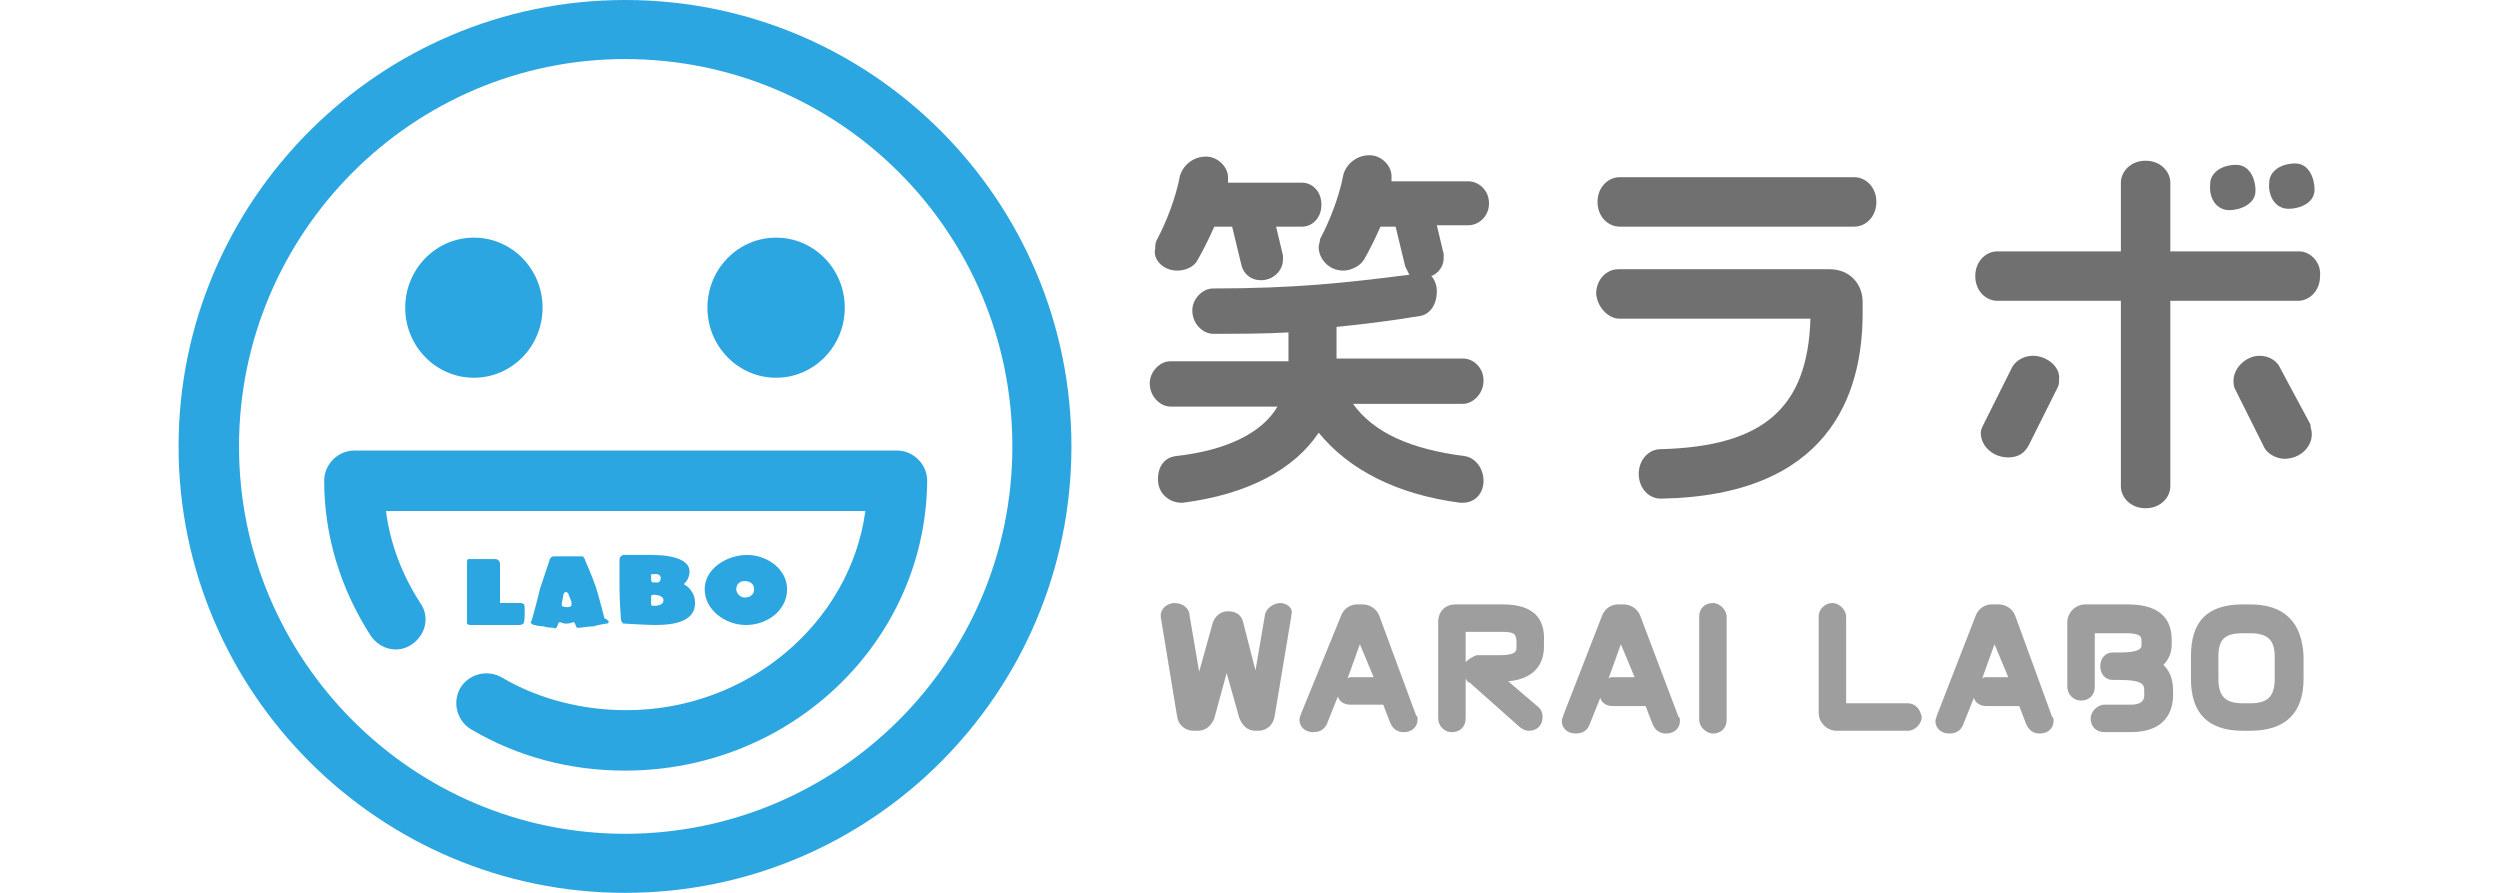
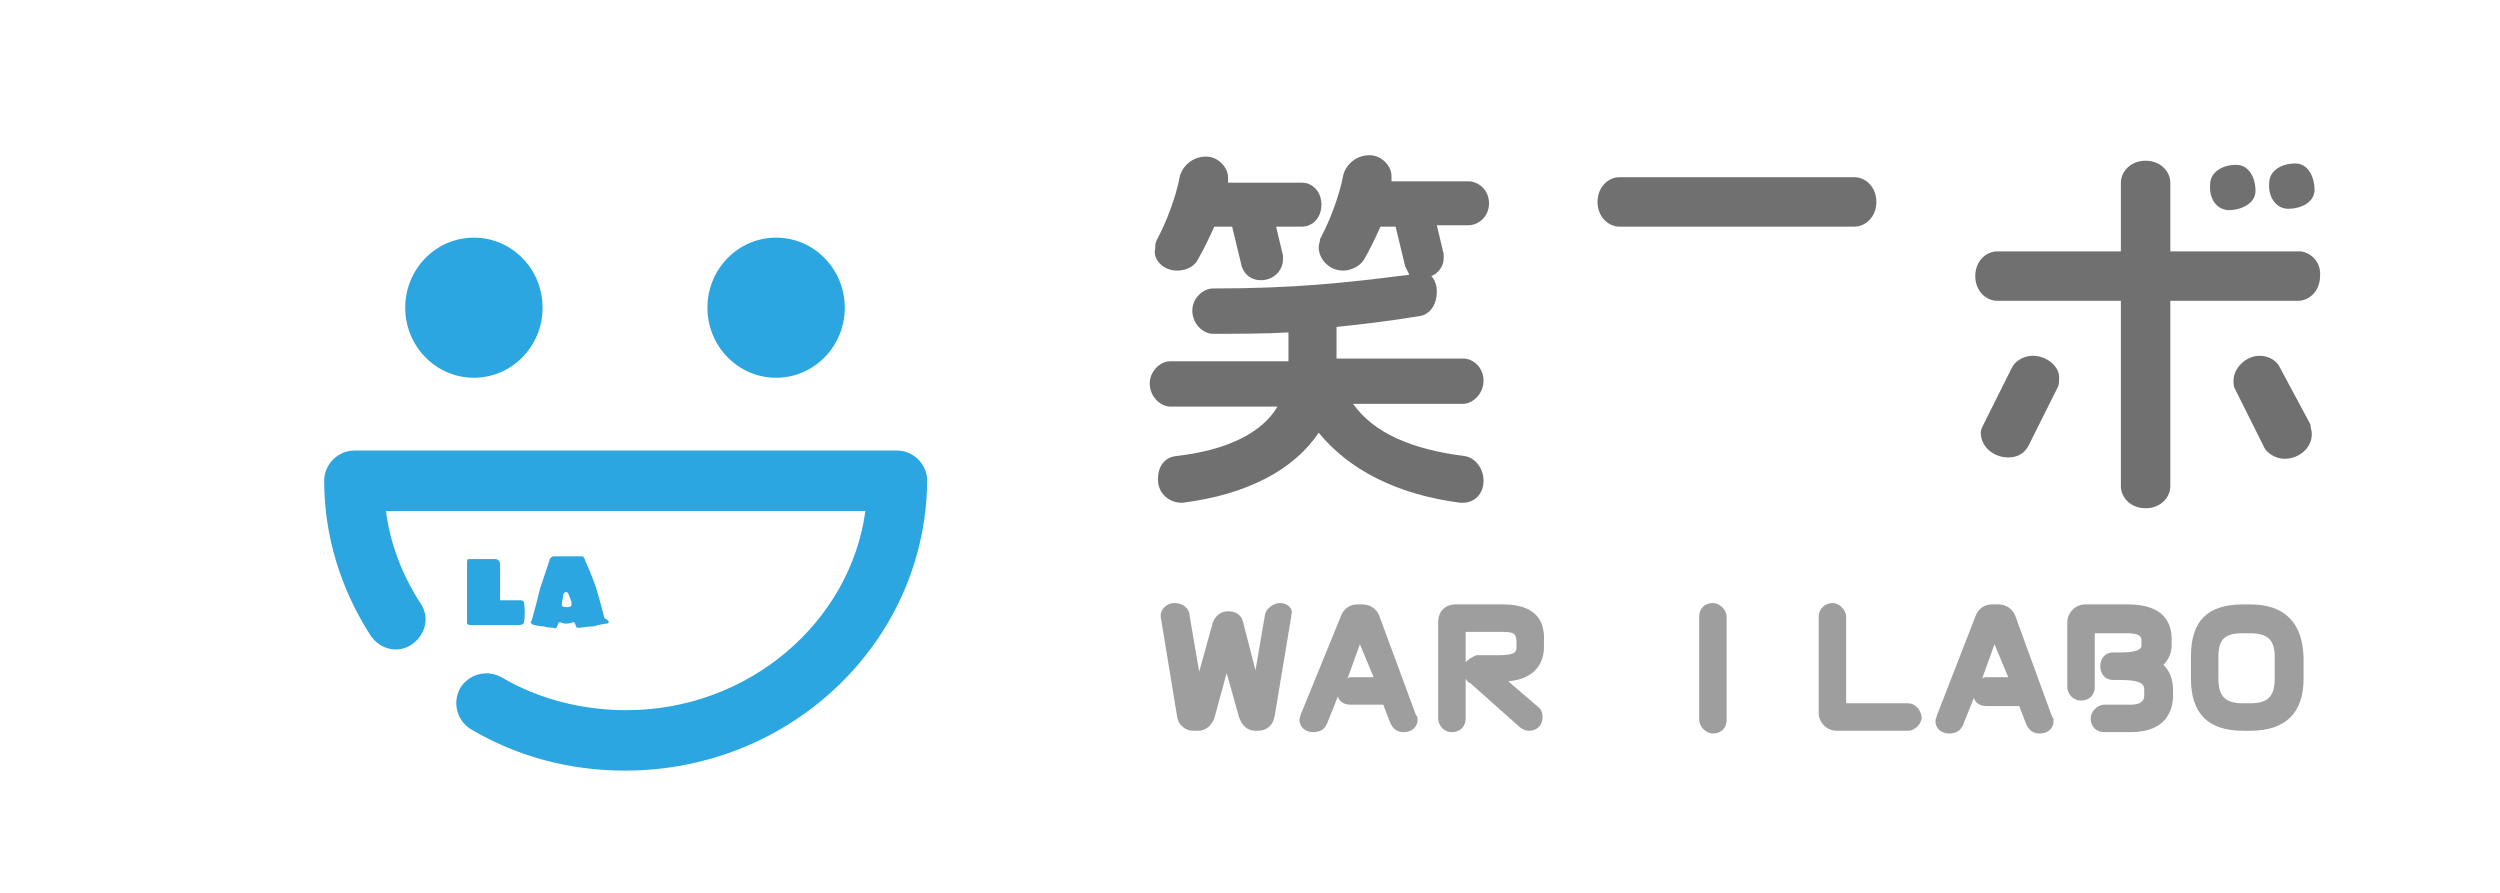
<svg xmlns="http://www.w3.org/2000/svg" version="1.1" id="レイヤー_1" x="0px" y="0px" viewBox="0 0 182 65" style="enable-background:new 0 0 182 65;" xml:space="preserve">
  <style type="text/css">
	.st0{fill:#717071;}
	.st1{fill:#9E9E9F;}
	.st2{fill:#2CA6E0;}
</style>
  <g>
    <g>
      <path class="st0" d="M85.7,19.7c0.5,0,1.2-0.2,1.5-0.8c0.4-0.7,0.8-1.5,1.2-2.4h1.3l0.7,2.9c0.2,0.6,0.7,1,1.4,1    c0.9,0,1.6-0.7,1.6-1.5c0-0.1,0-0.2,0-0.2c0,0,0-0.1,0-0.1l-0.5-2.1h1.9c0.7,0,1.4-0.6,1.4-1.6c0-1-0.7-1.6-1.4-1.6h-5.4    c0-0.2,0-0.3,0-0.4c0-0.7-0.7-1.5-1.6-1.5c-1,0-1.7,0.7-1.9,1.4c-0.3,1.6-1,3.4-1.7,4.7c-0.1,0.2-0.1,0.4-0.1,0.6    C83.9,18.8,84.6,19.7,85.7,19.7z" />
      <path class="st0" d="M85.6,33.2c-0.7,0.1-1.3,0.6-1.3,1.7c0,1.1,0.9,1.7,1.7,1.7H86c0,0,0.1,0,0.1,0c4.7-0.6,8.1-2.4,9.9-5.1    c2.2,2.7,5.7,4.5,10.3,5.1c0,0,0.1,0,0.1,0h0.1c0.8,0,1.5-0.6,1.5-1.6c0-0.9-0.6-1.7-1.4-1.8c-3.9-0.5-6.6-1.7-8.1-3.8h8    c0.7,0,1.5-0.7,1.5-1.7c0-0.9-0.7-1.6-1.5-1.6h-9.2v-2.3c1.9-0.2,3.7-0.4,6.1-0.8c0.6-0.1,1.2-0.7,1.2-1.8c0-0.5-0.2-0.9-0.4-1.1    c0.5-0.2,0.9-0.7,0.9-1.3c0-0.1,0-0.2,0-0.2c0,0,0-0.1,0-0.1l-0.5-2.1h2.3c0.7,0,1.5-0.6,1.5-1.6c0-1-0.8-1.6-1.5-1.6h-5.6    c0-0.1,0-0.3,0-0.4c0-0.7-0.7-1.5-1.6-1.5c-1,0-1.7,0.7-1.9,1.4c-0.3,1.6-1,3.4-1.7,4.7C96.1,17.6,96,17.8,96,18    c0,0.8,0.7,1.7,1.8,1.7c0.5,0,1.2-0.3,1.5-0.8c0.4-0.7,0.8-1.5,1.2-2.4h1.1l0.7,2.9c0.1,0.2,0.2,0.4,0.3,0.6    c-4.7,0.6-8.4,1-14.3,1c-0.7,0-1.5,0.7-1.5,1.6c0,1,0.8,1.7,1.5,1.7c1.9,0,3.8,0,5.5-0.1v2.1h-8.6c-0.8,0-1.5,0.8-1.5,1.6    c0,1,0.8,1.7,1.5,1.7H93C91.9,31.5,89.3,32.8,85.6,33.2z" />
-       <path class="st0" d="M117.9,23.2l13.9,0c-0.2,6.5-3.4,9.3-10.9,9.5c-0.9,0-1.6,0.8-1.6,1.8c0,1,0.7,1.8,1.6,1.8c0,0,0,0,0,0    c12.2-0.2,14.7-7.5,14.7-13.5V22c0-1.4-1-2.4-2.4-2.4h-15.4c-0.8,0-1.6,0.7-1.6,1.8C116.3,22.4,117.1,23.2,117.9,23.2z" />
      <path class="st0" d="M117.9,16.5H135c0.8,0,1.6-0.7,1.6-1.8c0-1.1-0.8-1.8-1.6-1.8h-17.1c-0.8,0-1.6,0.7-1.6,1.8    C116.3,15.8,117.1,16.5,117.9,16.5z" />
      <path class="st0" d="M148,25.9c-0.6,0-1.2,0.3-1.5,0.8l-2.1,4.2c-0.1,0.2-0.2,0.4-0.2,0.6c0,1,0.9,1.8,2,1.8    c0.7,0,1.2-0.3,1.5-0.9l2.1-4.2c0.1-0.2,0.1-0.4,0.1-0.6C150,26.7,149,25.9,148,25.9z" />
      <path class="st0" d="M167.4,18.3H158v-5c0-0.8-0.7-1.6-1.8-1.6c-1.1,0-1.8,0.8-1.8,1.6v5h-9c-0.8,0-1.6,0.7-1.6,1.8    c0,1.1,0.8,1.8,1.6,1.8h9v13.5c0,0.8,0.7,1.6,1.8,1.6c1.1,0,1.8-0.8,1.8-1.6V21.9h9.3c0.8,0,1.6-0.7,1.6-1.8    C169,19,168.1,18.3,167.4,18.3z" />
      <path class="st0" d="M162.3,15.3c0.7,0,1.9-0.4,1.9-1.4c0-1-0.5-1.9-1.4-1.9c-1.1,0-1.9,0.6-1.9,1.4    C160.8,14.5,161.4,15.3,162.3,15.3z" />
      <path class="st0" d="M166.6,15.2c0.8,0,1.9-0.4,1.9-1.4c0-0.8-0.4-1.9-1.4-1.9c-1.1,0-1.9,0.6-1.9,1.4    C165.1,14.2,165.6,15.2,166.6,15.2z" />
      <path class="st0" d="M166,26.8c-0.2-0.5-0.8-0.9-1.5-0.9c-1,0-1.9,0.9-1.9,1.8c0,0.2,0,0.4,0.1,0.6l2.1,4.2    c0.2,0.5,0.9,0.9,1.5,0.9c1.1,0,2-0.8,2-1.8c0-0.3-0.1-0.4-0.1-0.7L166,26.8z" />
      <path class="st1" d="M93.2,43.9c-0.5,0-1,0.4-1.1,0.8l-0.7,4.1l-0.9-3.5c-0.1-0.5-0.5-0.8-1.1-0.8c-0.5,0-0.9,0.3-1.1,0.8l-1,3.6    l-0.7-4.1c0-0.5-0.5-0.9-1.1-0.9c-0.5,0-1,0.4-1,0.9c0,0,0,0.1,0,0.1l1.2,7.3c0.1,0.6,0.6,1,1.2,1h0.3c0.6,0,1-0.4,1.2-0.9    l0.9-3.3l0.9,3.2c0.2,0.6,0.6,1,1.2,1h0.2c0.6,0,1.1-0.4,1.2-1.1l1.2-7.2c0,0,0-0.1,0-0.1C94.2,44.3,93.7,43.9,93.2,43.9z" />
      <path class="st1" d="M100.4,44.8c-0.2-0.5-0.7-0.8-1.2-0.8h-0.4c-0.5,0-1,0.3-1.2,0.9L94.7,52c0,0.1-0.1,0.2-0.1,0.4    c0,0.5,0.4,0.9,1,0.9c0.7,0,0.9-0.4,1-0.6l0.8-2c0.1,0.4,0.5,0.6,0.9,0.6h2.4l0.5,1.3c0.1,0.2,0.3,0.7,1,0.7c0.6,0,1-0.4,1-0.9    c0-0.1,0-0.3-0.1-0.3L100.4,44.8z M99,46.9l1,2.4h-1.6c-0.1,0-0.2,0-0.3,0.1L99,46.9z" />
      <path class="st1" d="M109.4,44H106c-0.8,0-1.3,0.5-1.3,1.3v7c0,0.5,0.4,1,1,1c0.6,0,1-0.4,1-1v-2.9c0.1,0.2,0.2,0.3,0.3,0.3    l3.6,3.2c0.1,0.1,0.4,0.3,0.7,0.3c0.6,0,1-0.4,1-1c0-0.3-0.1-0.6-0.4-0.8l-2.1-1.8c2.2-0.2,2.6-1.6,2.6-2.5v-0.4    C112.5,44.9,111.5,44,109.4,44z M106.7,48.2v-2.2h2.7c0.9,0,1,0.2,1,0.8v0.3c0,0.3,0,0.6-1.3,0.6h-1.6    C107.2,47.8,106.9,48,106.7,48.2z" />
-       <path class="st1" d="M119.4,44.8c-0.2-0.5-0.7-0.8-1.2-0.8h-0.4c-0.5,0-1,0.3-1.2,0.9l-2.8,7.2c0,0.1-0.1,0.2-0.1,0.4    c0,0.5,0.4,0.9,1,0.9c0.7,0,0.9-0.4,1-0.6l0.8-2c0.1,0.4,0.5,0.6,0.9,0.6h2.4l0.5,1.3c0.1,0.2,0.3,0.7,1,0.7c0.6,0,1-0.4,1-0.9    c0-0.1,0-0.3-0.1-0.3L119.4,44.8z M118,46.9l1,2.4h-1.6c-0.1,0-0.2,0-0.3,0.1L118,46.9z" />
      <path class="st1" d="M124.7,43.9c-0.6,0-1,0.4-1,1v7.5c0,0.5,0.5,1,1,1c0.6,0,1-0.4,1-1v-7.5C125.7,44.4,125.2,43.9,124.7,43.9z" />
      <path class="st1" d="M138.9,51.2h-4.5v-6.3c0-0.5-0.5-1-1-1s-1,0.4-1,1v7c0,0.7,0.6,1.3,1.3,1.3h5.2c0.5,0,1-0.5,1-1    C139.8,51.6,139.4,51.2,138.9,51.2z" />
      <path class="st1" d="M146.7,44.8c-0.2-0.5-0.7-0.8-1.2-0.8H145c-0.5,0-1,0.3-1.2,0.9l-2.8,7.2c0,0.1-0.1,0.2-0.1,0.4    c0,0.5,0.4,0.9,1,0.9c0.7,0,0.9-0.4,1-0.6l0.8-2c0.1,0.4,0.5,0.6,0.9,0.6h2.4l0.5,1.3c0.1,0.2,0.3,0.7,1,0.7c0.6,0,1-0.4,1-0.9    c0-0.1,0-0.3-0.1-0.3L146.7,44.8z M145.2,46.9l1,2.4h-1.6c-0.1,0-0.2,0-0.3,0.1L145.2,46.9z" />
      <path class="st1" d="M158.1,46.9v-0.3c0-1.2-0.5-2.6-3.2-2.6h-3.1c-0.7,0-1.3,0.6-1.3,1.3V50c0,0.5,0.4,1,1,1c0.6,0,1-0.4,1-1    v-3.9h2.3c1.1,0,1.1,0.3,1.1,0.6v0.3c0,0.1,0,0.5-1.5,0.5h-0.6c-0.5,0-0.9,0.4-0.9,1c0,0.6,0.4,1,0.9,1h0.5c1.8,0,1.8,0.4,1.8,0.8    v0.3c0,0.2,0,0.7-1,0.7h-1.9c-0.5,0-1,0.5-1,1c0,0.6,0.4,1,1,1h1.9c2.7,0,3.1-1.7,3.1-2.7v-0.3c0-0.8-0.2-1.4-0.7-1.9    C157.9,48,158.1,47.5,158.1,46.9z" />
      <path class="st1" d="M163.8,44h-0.5c-2.6,0-3.8,1.2-3.8,3.8v1.6c0,2.6,1.3,3.8,3.8,3.8h0.5c2.6,0,3.9-1.3,3.9-3.8v-1.6    C167.6,45.3,166.3,44,163.8,44z M161.5,47.8c0-1.3,0.5-1.7,1.8-1.7h0.5c1.3,0,1.8,0.5,1.8,1.7v1.6c0,1.3-0.5,1.8-1.8,1.8h-0.5    c-1.3,0-1.8-0.5-1.8-1.8V47.8z" />
    </g>
    <g>
-       <path class="st2" d="M38.2,44.6c0,0.1,0,0.7-0.1,0.8c-0.1,0.1-0.3,0.1-0.3,0.1s-1.2,0-1.8,0c-0.7,0-1.8,0-1.8,0s-0.1,0-0.2-0.1    c0,0,0-0.2,0-0.2s0-1.4,0-2.2c0-0.9,0-2.1,0-2.1s0-0.2,0.1-0.2c0.1,0,0.1,0,0.3,0c0,0,0.5,0,0.8,0c0.3,0,0.8,0,0.8,0    c0.1,0,0.2,0,0.3,0.1c0.1,0.1,0.1,0.2,0.1,0.3c0,0,0,0.8,0,1.3c0,0.5,0,1.3,0,1.3s0,0.2,0,0.2c0,0,0.2,0,0.2,0s0.4,0,0.6,0    c0.3,0,0.7,0,0.7,0s0.2,0,0.2,0.1C38.2,43.8,38.2,44.5,38.2,44.6z" />
+       <path class="st2" d="M38.2,44.6c0,0.1,0,0.7-0.1,0.8c-0.1,0.1-0.3,0.1-0.3,0.1s-1.2,0-1.8,0c-0.7,0-1.8,0-1.8,0s-0.1,0-0.2-0.1    c0,0,0-0.2,0-0.2s0-1.4,0-2.2c0-0.9,0-2.1,0-2.1s0-0.2,0.1-0.2c0.1,0,0.1,0,0.3,0c0,0,0.5,0,0.8,0c0.3,0,0.8,0,0.8,0    c0.1,0,0.2,0,0.3,0.1c0.1,0.1,0.1,0.2,0.1,0.3c0,0,0,0.8,0,1.3c0,0.5,0,1.3,0,1.3c0,0,0.2,0,0.2,0s0.4,0,0.6,0    c0.3,0,0.7,0,0.7,0s0.2,0,0.2,0.1C38.2,43.8,38.2,44.5,38.2,44.6z" />
      <path class="st2" d="M44.3,45.3c0,0.1-0.1,0.1-0.2,0.1c0,0-0.6,0.1-0.9,0.2c-0.3,0-1,0.1-1,0.1c-0.1,0-0.2,0-0.2,0    c-0.1-0.1-0.1-0.3-0.2-0.4c-0.1,0-0.1,0-0.1,0s-0.2,0.1-0.5,0.1c-0.2,0-0.4-0.1-0.4-0.1s-0.1,0-0.1,0c-0.1,0.1-0.1,0.3-0.2,0.4    c-0.1,0.1-0.2,0-0.2,0s-0.5,0-0.7-0.1c-0.3,0-0.7-0.1-0.7-0.1s-0.1,0-0.2-0.1c-0.1-0.1-0.1-0.1,0-0.2c0,0,0.4-1.4,0.6-2.3    c0.3-0.9,0.7-2.1,0.7-2.1c0-0.1,0.1-0.2,0.1-0.2c0.1-0.1,0.2-0.1,0.2-0.1c0,0,0.7,0,1,0c0.3,0,1,0,1,0c0.1,0,0.2,0,0.2,0.1    c0.1,0.1,0.1,0.2,0.1,0.2s0.5,1.1,0.8,2c0.3,1,0.6,2.2,0.6,2.2S44.4,45.2,44.3,45.3z M41.6,44.1c0-0.1,0-0.1,0-0.3l-0.2-0.5    c0-0.1-0.1-0.2-0.2-0.2c-0.1,0-0.2,0.1-0.2,0.3l-0.1,0.5c0,0.1,0,0.2,0,0.2c0.1,0.1,0.3,0.1,0.4,0.1    C41.3,44.2,41.5,44.2,41.6,44.1z" />
-       <path class="st2" d="M50.6,43.9c0,1.3-1.4,1.6-2.9,1.6c-0.6,0-2.2-0.1-2.2-0.1c-0.1,0-0.2,0-0.2-0.1c-0.1-0.1-0.1-0.2-0.1-0.3    c0,0-0.1-1.3-0.1-2.2c0-0.8,0-2,0-2c0-0.1,0-0.2,0.1-0.3c0.1-0.1,0.2-0.1,0.3-0.1c0,0,1.3,0,1.9,0c1.7,0,2.8,0.4,2.8,1.2    c0,0.5-0.3,0.8-0.3,0.8s-0.1,0.1-0.1,0.1c0,0.1,0.1,0.1,0.1,0.1S50.6,43,50.6,43.9z M48.1,42.1c0-0.4-0.5-0.3-0.5-0.3    s-0.2,0-0.2,0c0,0,0,0.1,0,0.1v0.3c0,0.1,0,0.1,0.1,0.2c0.1,0,0.2,0,0.2,0S48.1,42.5,48.1,42.1z M48.3,43.7c0-0.4-0.7-0.4-0.7-0.4    s-0.2,0-0.2,0.1c0,0,0,0.2,0,0.2v0.3c0,0.1,0,0.2,0.1,0.2c0.1,0,0.2,0,0.2,0S48.3,44.1,48.3,43.7z" />
-       <path class="st2" d="M57.3,42.9c0,1.5-1.4,2.6-3,2.6c-1.5,0-3-1.1-3-2.6c0-1.5,1.6-2.5,3.1-2.5C55.8,40.4,57.3,41.4,57.3,42.9z     M54.9,42.9c0-0.4-0.3-0.6-0.7-0.6c-0.4,0-0.6,0.3-0.6,0.6c0,0.3,0.3,0.6,0.6,0.6C54.6,43.5,54.9,43.3,54.9,42.9z" />
    </g>
    <g>
      <ellipse class="st2" cx="34.5" cy="22.4" rx="5" ry="5.1" />
      <ellipse class="st2" cx="56.5" cy="22.4" rx="5" ry="5.1" />
    </g>
    <path class="st2" d="M45.5,56.1c-4,0-7.8-1-11.2-3c-1-0.6-1.4-1.9-0.8-3c0.6-1,1.9-1.4,3-0.8c2.7,1.6,5.9,2.4,9.1,2.4   c8.9,0,16.3-6.4,17.4-14.5H28.1c0.3,2.4,1.2,4.7,2.5,6.7c0.7,1,0.4,2.3-0.6,3c-1,0.7-2.3,0.4-3-0.6c-2.2-3.4-3.4-7.3-3.4-11.3   c0-1.2,1-2.2,2.2-2.2h39.5c1.2,0,2.2,1,2.2,2.2C67.4,46.7,57.6,56.1,45.5,56.1z" />
-     <path class="st2" d="M45.5,65C27.6,65,13,50.4,13,32.5S27.6,0,45.5,0C63.5,0,78,14.6,78,32.5S63.5,65,45.5,65z M45.5,4.3   C30,4.3,17.4,17,17.4,32.5S30,60.7,45.5,60.7c15.5,0,28.2-12.6,28.2-28.2S61.1,4.3,45.5,4.3z" />
  </g>
</svg>